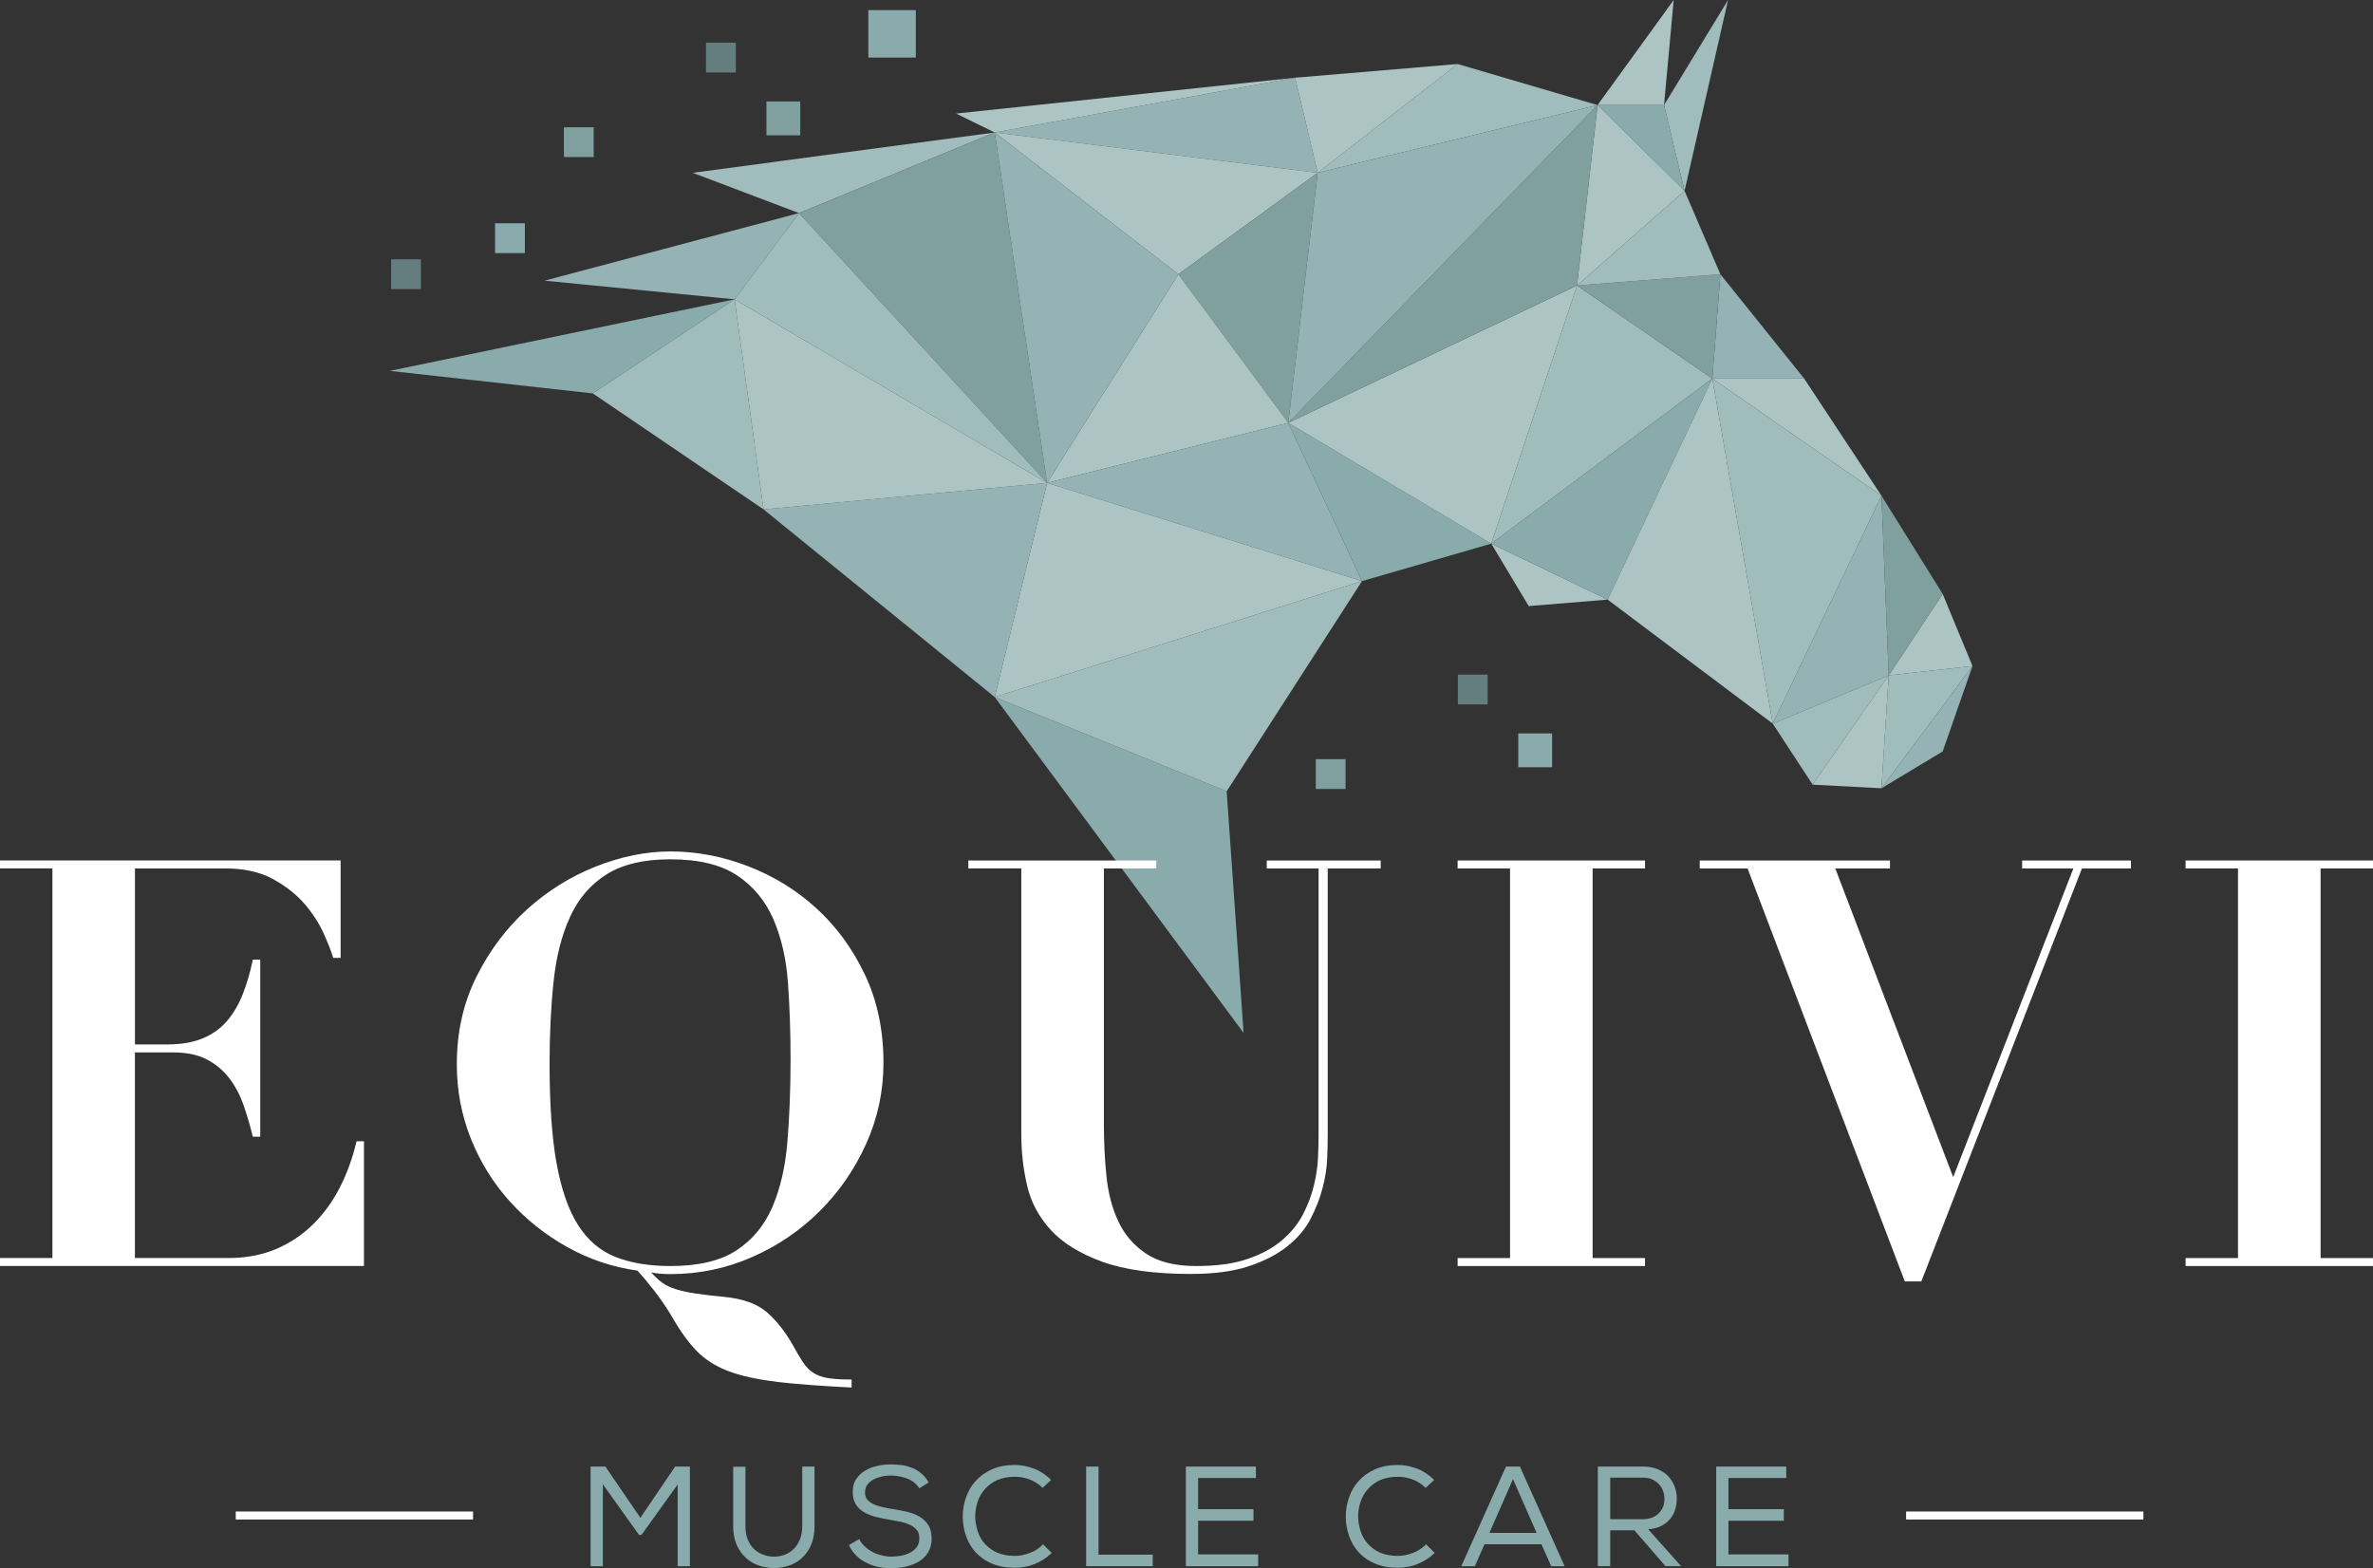
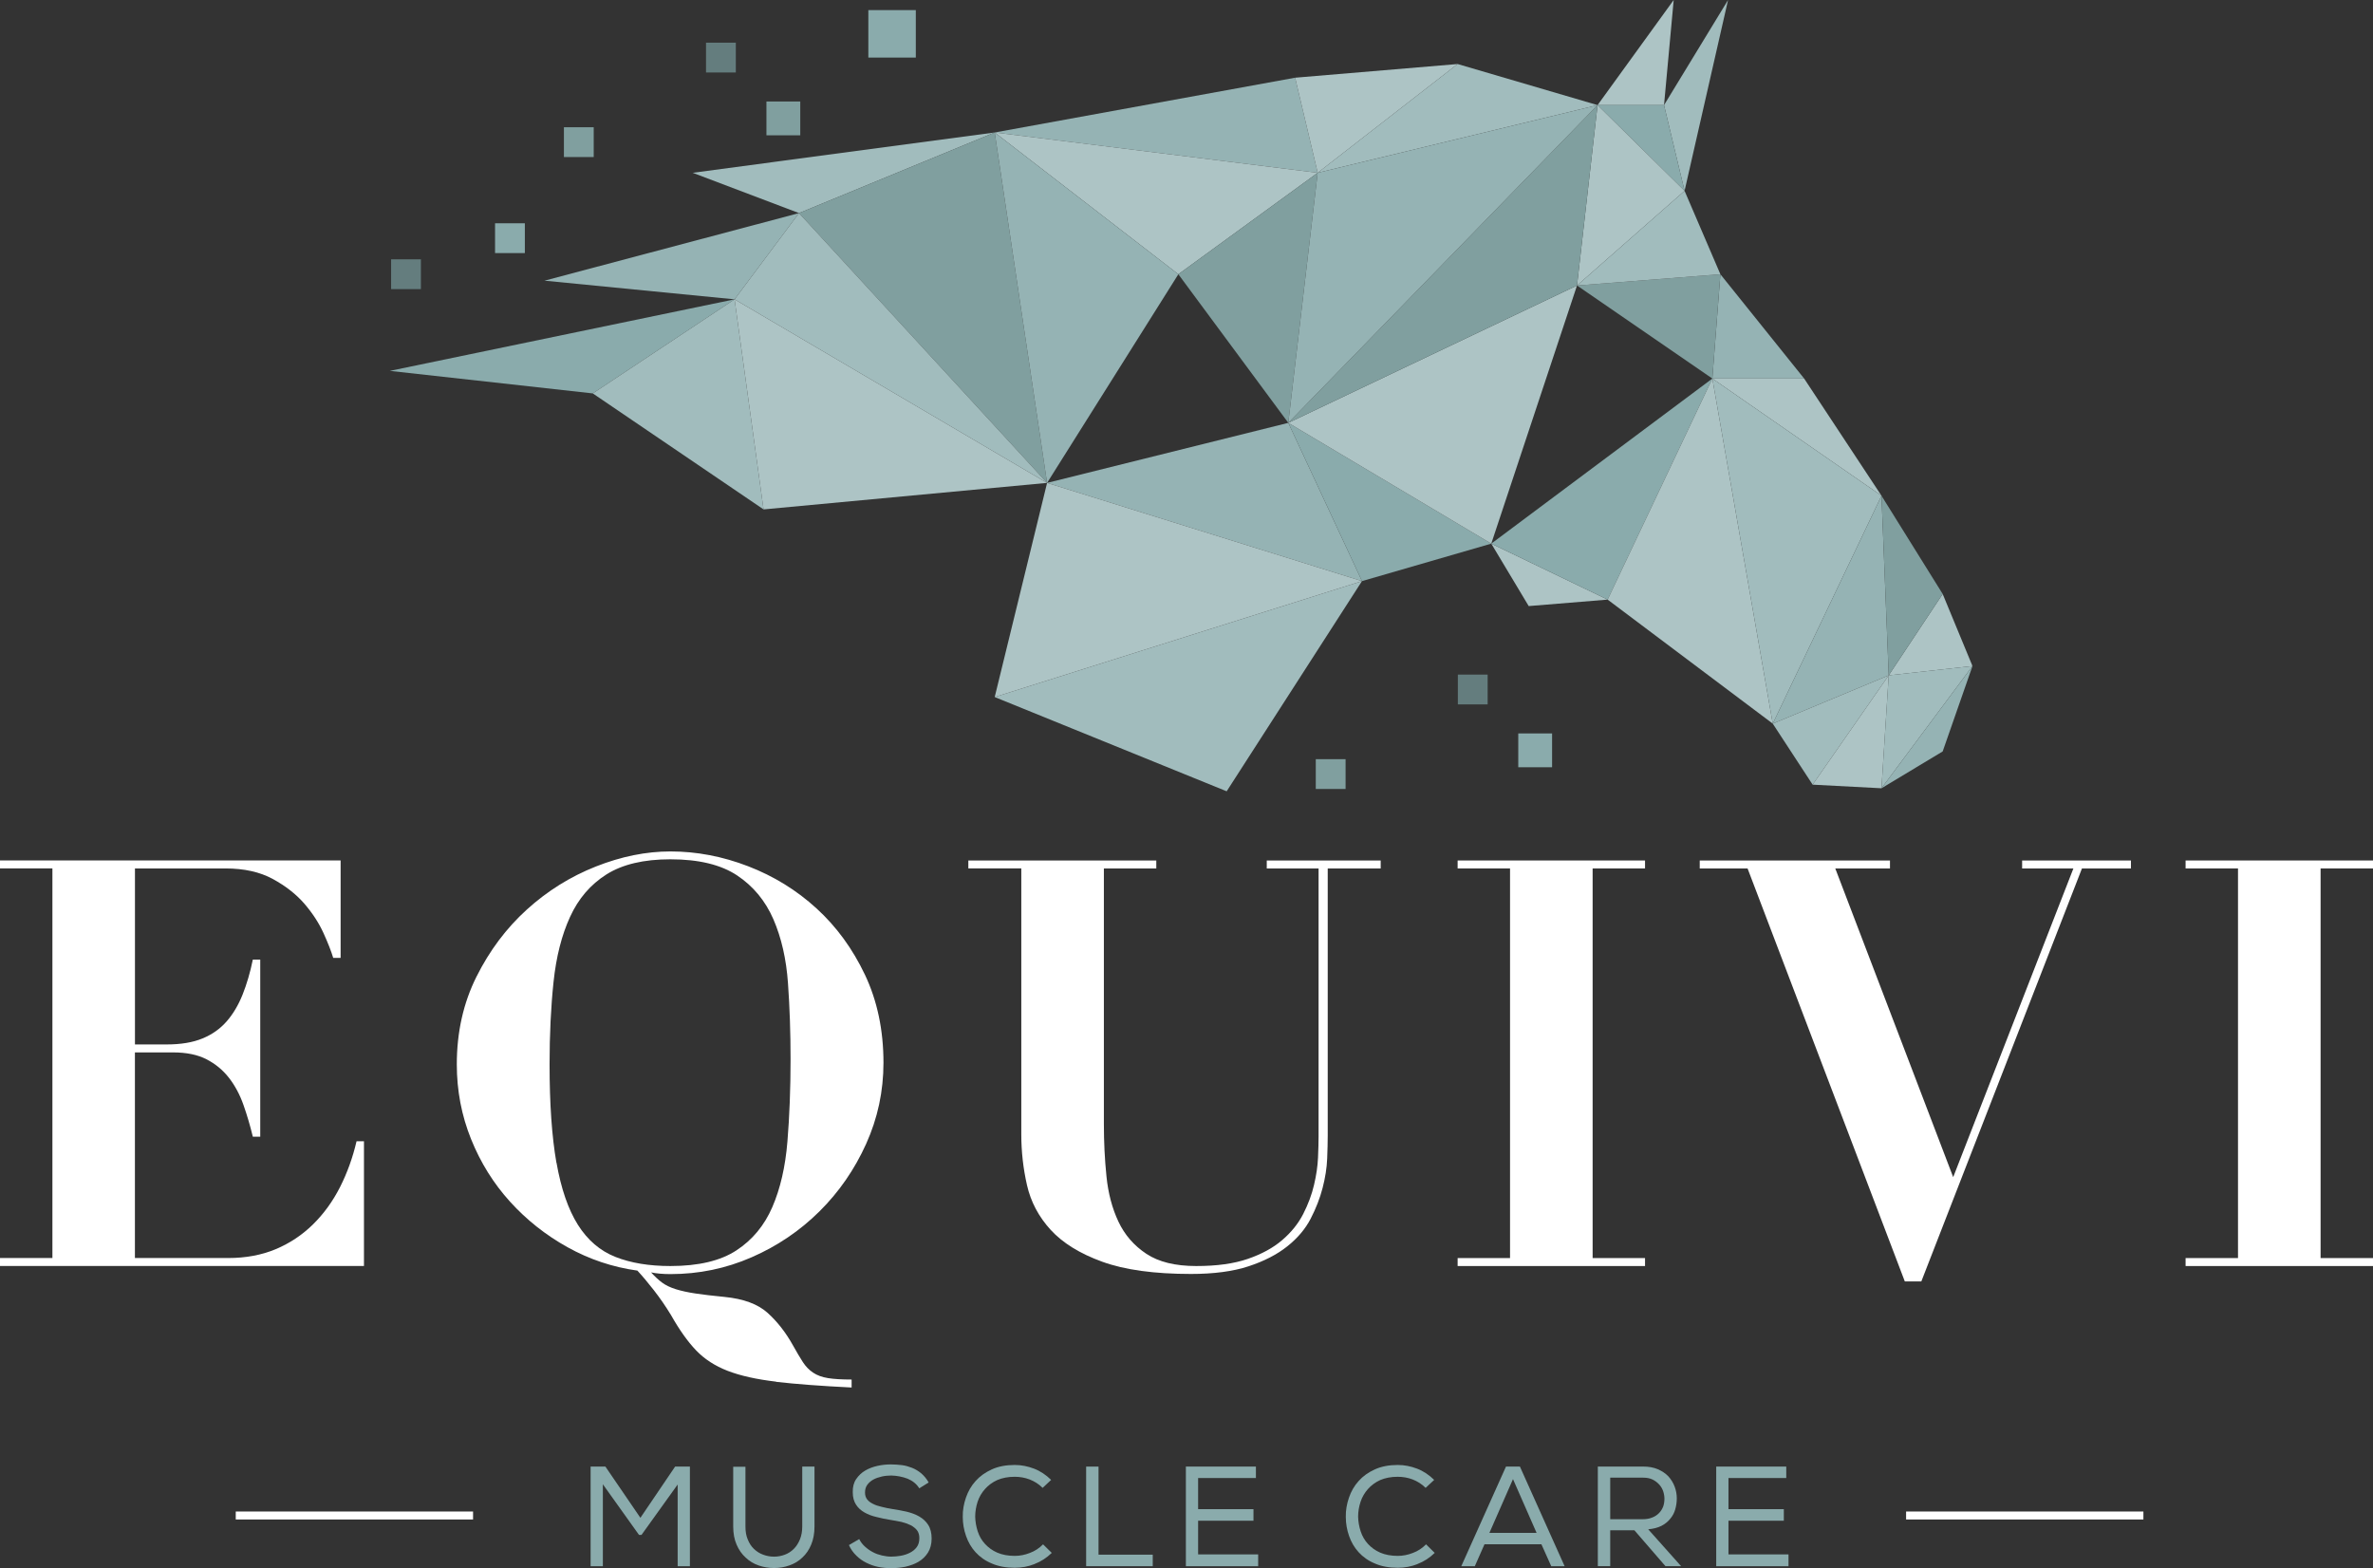
<svg xmlns="http://www.w3.org/2000/svg" viewBox="0 0 643.38 425.2" data-sanitized-data-name="Laag 2" data-name="Laag 2" id="Laag_2">
  <rect x="0" y="0" width="643.38" height="425.2" fill="#333333" stroke="none" />
  <g id="Logo">
    <g>
      <g>
        <g>
-           <polygon stroke-width="0" fill="#8aabac" points="337.17 280.06 269.69 189 332.58 214.55 337.17 280.06" />
          <polygon stroke-width="0" fill="#a1bcbd" points="369.27 157.56 332.58 214.55 269.69 189 369.27 157.56" />
          <polygon stroke-width="0" fill="#8aabac" points="105.69 100.56 160.72 106.67 199.16 81.16 105.69 100.56" />
          <polygon stroke-width="0" fill="#a1bcbd" points="160.72 106.67 207.02 138.12 199.16 81.16 160.72 106.67" />
          <polygon stroke-width="0" fill="#95b3b4" points="147.62 76.1 199.16 81.16 216.63 57.78 147.62 76.1" />
          <polygon stroke-width="0" fill="#a1bcbd" points="269.69 35.92 216.63 57.78 187.8 46.85 269.69 35.92" />
          <polygon stroke-width="0" fill="#95b3b4" points="351.14 21.07 269.69 35.92 357.26 46.85 351.14 21.07" />
          <polygon stroke-width="0" fill="#809f9f" points="269.69 35.92 283.89 130.93 216.63 57.78 269.69 35.92" />
          <polygon stroke-width="0" fill="#adc4c5" points="319.48 74.36 357.26 46.85 269.69 35.92 319.48 74.36" />
          <polygon stroke-width="0" fill="#809f9f" points="349.29 114.65 319.48 74.36 357.26 46.85 349.29 114.65" />
-           <polygon stroke-width="0" fill="#adc4c5" points="283.89 130.93 349.29 114.65 319.48 74.36 283.89 130.93" />
          <polygon stroke-width="0" fill="#95b3b4" points="283.89 130.93 369.27 157.56 349.29 114.65 283.89 130.93" />
-           <polygon stroke-width="0" fill="#adc4c5" points="269.69 35.92 259.21 30.79 351.14 21.07 269.69 35.92" />
          <polygon stroke-width="0" fill="#a1bcbd" points="357.26 46.85 433.14 28.5 395.2 17.36 357.26 46.85" />
          <polygon stroke-width="0" fill="#adc4c5" points="351.14 21.07 395.2 17.36 357.26 46.85 351.14 21.07" />
          <polygon stroke-width="0" fill="#adc4c5" points="433.14 28.5 453.78 0 451.16 28.5 433.14 28.5" />
          <polygon stroke-width="0" fill="#a1bcbd" points="451.16 28.5 468.52 0 456.73 51.75 451.16 28.5" />
          <polygon stroke-width="0" fill="#8aabac" points="349.29 114.65 404.32 147.4 369.27 157.56 349.29 114.65" />
          <polygon stroke-width="0" fill="#8aabac" points="433.14 28.5 451.16 28.5 456.73 51.75 433.14 28.5" />
          <polygon stroke-width="0" fill="#adc4c5" points="349.29 114.65 427.57 77.41 404.32 147.4 349.29 114.65" />
          <polygon stroke-width="0" fill="#adc4c5" points="404.32 147.4 414.47 164.33 435.87 162.58 404.32 147.4" />
          <polygon stroke-width="0" fill="#adc4c5" points="433.14 28.5 427.57 77.41 456.73 51.75 433.14 28.5" />
-           <polygon stroke-width="0" fill="#a1bcbd" points="404.32 147.4 464.26 102.64 427.57 77.41 404.32 147.4" />
          <polygon stroke-width="0" fill="#95b3b4" points="466.44 74.36 489.15 102.64 464.26 102.64 466.44 74.36" />
          <polygon stroke-width="0" fill="#8aabac" points="435.87 162.58 464.26 102.64 404.32 147.4 435.87 162.58" />
          <polygon stroke-width="0" fill="#adc4c5" points="435.87 162.58 480.64 196.21 464.26 102.64 435.87 162.58" />
          <polygon stroke-width="0" fill="#adc4c5" points="489.15 102.64 510.12 134.41 464.26 102.64 489.15 102.64" />
          <polygon stroke-width="0" fill="#a1bcbd" points="480.64 196.21 510.12 134.41 464.26 102.64 480.64 196.21" />
          <polygon stroke-width="0" fill="#95b3b4" points="480.64 196.21 512.08 183.11 510.12 134.41 480.64 196.21" />
          <polygon stroke-width="0" fill="#a1bcbd" points="480.64 196.21 491.45 212.75 512.08 183.11 480.64 196.21" />
          <polygon stroke-width="0" fill="#adc4c5" points="491.45 212.75 510.12 213.73 512.08 183.11 491.45 212.75" />
          <polygon stroke-width="0" fill="#adc4c5" points="526.71 161.05 534.79 180.59 512.08 183.11 526.71 161.05" />
          <polygon stroke-width="0" fill="#a1bcbd" points="510.12 213.73 534.79 180.59 512.08 183.11 510.12 213.73" />
          <polygon stroke-width="0" fill="#95b3b4" points="534.79 180.59 526.71 203.74 510.12 213.73 534.79 180.59" />
          <polygon stroke-width="0" fill="#809f9f" points="349.29 114.65 427.57 77.41 433.14 28.5 349.29 114.65" />
          <rect stroke-width="0" fill="#809f9f" height="9.17" width="9.17" y="27.52" x="207.8" />
          <rect stroke-width="0" fill="#809f9f" height="8.08" width="8.08" y="34.5" x="152.89" />
          <rect stroke-width="0" fill="#8aabac" height="8.08" width="8.08" y="60.54" x="134.22" />
          <rect stroke-width="0" fill="#647d7e" height="8.08" width="8.08" y="70.31" x="106.04" />
          <rect stroke-width="0" fill="#647d7e" height="8.08" width="8.08" y="11.57" x="191.42" />
          <rect stroke-width="0" fill="#8aabac" height="9.17" width="9.17" y="198.86" x="411.64" />
          <polygon stroke-width="0" fill="#adc4c5" points="283.89 130.93 269.69 189 369.27 157.56 283.89 130.93" />
          <polygon stroke-width="0" fill="#809f9f" points="510.12 134.41 526.71 161.05 512.08 183.11 510.12 134.41" />
          <rect stroke-width="0" fill="#809f9f" height="8.08" width="8.08" y="205.84" x="356.74" />
-           <polygon stroke-width="0" fill="#95b3b4" points="207.02 138.12 269.69 189 283.89 130.93 207.02 138.12" />
          <polygon stroke-width="0" fill="#a1bcbd" points="216.63 57.78 199.16 81.16 283.89 130.93 216.63 57.78" />
          <polygon stroke-width="0" fill="#adc4c5" points="207.02 138.12 199.16 81.16 283.89 130.93 207.02 138.12" />
          <polygon stroke-width="0" fill="#809f9f" points="466.44 74.36 464.26 102.64 427.57 77.41 466.44 74.36" />
          <polygon stroke-width="0" fill="#95b3b4" points="283.89 130.93 319.48 74.36 269.69 35.92 283.89 130.93" />
          <polygon stroke-width="0" fill="#95b3b4" points="349.29 114.65 433.14 28.5 357.26 46.85 349.29 114.65" />
          <polygon stroke-width="0" fill="#a1bcbd" points="456.73 51.75 466.44 74.36 427.57 77.41 456.73 51.75" />
          <rect stroke-width="0" fill="#8aabac" height="12.87" width="12.87" y="2.74" x="235.43" />
          <rect stroke-width="0" fill="#647d7e" height="8.08" width="8.08" y="182.91" x="395.26" />
        </g>
        <g>
          <g>
            <path stroke-width="0" fill="#fff" d="M92.35,233.31v26.41h-2.01c-.52-1.75-1.39-3.99-2.63-6.72-1.24-2.73-2.96-5.38-5.17-7.95-2.22-2.57-5.07-4.81-8.57-6.72-3.5-1.9-7.77-2.86-12.82-2.86h-24.56v47.72h8.65c3.81,0,7.03-.54,9.65-1.62,2.63-1.08,4.81-2.63,6.56-4.63,1.75-2.01,3.19-4.43,4.32-7.26,1.13-2.83,2.06-6,2.78-9.5h2.01v48.03h-2.01c-.72-2.98-1.57-5.87-2.55-8.65-.98-2.78-2.29-5.22-3.94-7.34-1.65-2.11-3.68-3.78-6.1-5.02-2.42-1.24-5.43-1.85-9.03-1.85h-10.35v55.75h25.33c4.73,0,9.01-.8,12.82-2.39,3.81-1.6,7.18-3.83,10.12-6.72,2.93-2.88,5.38-6.26,7.34-10.12,1.95-3.86,3.45-8,4.48-12.43h2.01v33.82H0v-2.16h14.21v-105.64H0v-2.16h92.35Z" />
            <path stroke-width="0" fill="#fff" d="M210.42,374.62c-5.3-.62-9.68-1.6-13.13-2.93-3.45-1.34-6.31-3.19-8.57-5.56-2.27-2.37-4.53-5.56-6.8-9.57-1.44-2.37-2.99-4.61-4.63-6.72-1.65-2.11-3.14-3.89-4.48-5.33-6.69-.93-13-3.04-18.92-6.33-5.92-3.29-11.12-7.41-15.6-12.35-4.48-4.94-8.01-10.6-10.58-16.99-2.57-6.38-3.86-13.13-3.86-20.23,0-8.75,1.78-16.68,5.33-23.78,3.55-7.1,8.11-13.18,13.67-18.22,5.56-5.04,11.79-8.93,18.69-11.66,6.9-2.73,13.64-4.09,20.23-4.09,7.1,0,14.13,1.34,21.08,4.02,6.95,2.68,13.13,6.49,18.53,11.43,5.41,4.94,9.78,10.94,13.13,17.99,3.34,7.05,5.02,15.01,5.02,23.86,0,7.72-1.57,15.06-4.71,22.01-3.14,6.95-7.36,13.05-12.66,18.3-5.3,5.25-11.43,9.4-18.38,12.43-6.95,3.04-14.29,4.56-22.01,4.56-1.96,0-3.71-.15-5.25-.46,1.03,1.13,2.03,2.06,3.01,2.78.98.72,2.21,1.31,3.71,1.78,1.49.46,3.27.85,5.33,1.16,2.06.31,4.68.62,7.88.93,5.15.51,9.03,1.95,11.66,4.32,2.63,2.37,4.92,5.3,6.87,8.8,1.03,1.85,1.93,3.37,2.7,4.56.77,1.18,1.7,2.14,2.78,2.86,1.08.72,2.42,1.21,4.02,1.47,1.59.26,3.73.39,6.41.39v2.16c-8.34-.41-15.16-.93-20.46-1.54ZM150.88,315.24c1.24,7.05,3.17,12.66,5.79,16.83,2.63,4.17,6.02,7.08,10.19,8.73,4.17,1.65,9.14,2.47,14.9,2.47,7.62,0,13.59-1.41,17.91-4.25,4.32-2.83,7.57-6.74,9.73-11.74,2.16-4.99,3.53-10.91,4.09-17.76.56-6.85.85-14.29.85-22.32,0-7.21-.23-14.08-.7-20.62-.46-6.54-1.78-12.3-3.94-17.3-2.16-4.99-5.43-8.96-9.81-11.89-4.38-2.93-10.42-4.4-18.15-4.4-7.21,0-12.97,1.37-17.3,4.09-4.32,2.73-7.62,6.56-9.88,11.51-2.27,4.94-3.76,10.81-4.48,17.61-.72,6.8-1.08,14.26-1.08,22.39,0,10.71.62,19.59,1.85,26.64Z" />
            <path stroke-width="0" fill="#fff" d="M313.5,233.31v2.16h-14.21v69.34c0,4.84.23,9.55.7,14.13.46,4.58,1.54,8.67,3.24,12.28,1.7,3.61,4.22,6.51,7.57,8.73,3.34,2.22,7.85,3.32,13.51,3.32s10.22-.64,13.98-1.93c3.76-1.29,6.87-2.98,9.34-5.1,2.47-2.11,4.37-4.48,5.71-7.1,1.34-2.63,2.32-5.25,2.93-7.88.62-2.63.98-5.1,1.08-7.41.1-2.32.15-4.25.15-5.79v-72.59h-14.05v-2.16h30.89v2.16h-14.36v72.43c0,1.65-.05,3.73-.15,6.25-.1,2.52-.52,5.17-1.24,7.95-.72,2.78-1.8,5.56-3.24,8.34-1.44,2.78-3.55,5.28-6.33,7.49-2.78,2.22-6.28,4.02-10.5,5.41-4.22,1.39-9.42,2.08-15.6,2.08-9.99,0-18.02-1.11-24.09-3.32-6.08-2.21-10.73-5.1-13.98-8.65-3.24-3.55-5.38-7.59-6.41-12.12-1.03-4.53-1.54-9.11-1.54-13.74v-72.12h-14.36v-2.16h50.96Z" />
            <path stroke-width="0" fill="#fff" d="M446.01,233.31v2.16h-14.21v105.64h14.21v2.16h-50.81v-2.16h14.21v-105.64h-14.21v-2.16h50.81Z" />
            <path stroke-width="0" fill="#fff" d="M512.42,233.31v2.16h-14.83l31.97,83.7,32.59-83.7h-13.9v-2.16h29.5v2.16h-13.28l-43.55,111.97h-4.48l-42.63-111.97h-12.97v-2.16h51.58Z" />
            <path stroke-width="0" fill="#fff" d="M643.38,233.31v2.16h-14.21v105.64h14.21v2.16h-50.81v-2.16h14.21v-105.64h-14.21v-2.16h50.81Z" />
          </g>
          <g>
            <rect stroke-width="0" fill="#fff" height="2.16" width="64.34" y="409.83" x="516.79" />
            <rect stroke-width="0" fill="#fff" height="2.16" width="64.34" y="409.83" x="63.92" />
          </g>
        </g>
      </g>
      <g>
        <path stroke-width="0" fill="#8aabac" d="M173.25,416.17l-9.8-13.73v22.22h-3.32v-27.01h4.01l9.49,13.89,9.41-13.89h4.01v27.01h-3.32v-22.15l-9.8,13.66h-.69Z" />
        <path stroke-width="0" fill="#8aabac" d="M220.83,413.89c0,1.89-.31,3.51-.89,4.9-.58,1.42-1.39,2.58-2.39,3.51-1,.96-2.16,1.66-3.47,2.12-1.35.5-2.74.73-4.21.73s-2.82-.23-4.17-.69c-1.35-.47-2.51-1.16-3.51-2.12-1.04-.93-1.85-2.08-2.47-3.51-.62-1.39-.93-3.05-.93-4.94v-16.2h3.32v16.2c0,1.35.19,2.51.62,3.51.42,1.04.96,1.89,1.7,2.59.73.69,1.54,1.2,2.47,1.54.93.35,1.93.54,2.97.54s2.01-.2,2.93-.54,1.74-.89,2.43-1.58c.69-.69,1.23-1.54,1.66-2.58.42-1.04.62-2.2.62-3.51v-16.21h3.28l.04.04v16.2Z" />
        <path stroke-width="0" fill="#8aabac" d="M246.04,400.92c-1.43-.54-2.89-.81-4.4-.85-.85,0-1.7.08-2.55.27-.85.19-1.62.46-2.28.81-.69.38-1.23.85-1.66,1.43s-.62,1.31-.62,2.12c0,.73.19,1.35.58,1.85.39.5.93.89,1.58,1.2.65.35,1.47.62,2.35.81.89.23,1.81.42,2.82.58,1.35.19,2.66.46,3.94.73,1.27.31,2.43.73,3.43,1.31s1.81,1.31,2.43,2.28c.62.96.93,2.2.93,3.7s-.35,2.78-1,3.82c-.66,1.04-1.51,1.85-2.55,2.47-1.04.62-2.24,1.04-3.55,1.35-1.31.27-2.62.39-3.9.39-1.2,0-2.39-.12-3.51-.35-1.12-.23-2.2-.62-3.2-1.12-1-.5-1.89-1.12-2.7-1.93-.81-.77-1.51-1.74-2.01-2.86l2.78-1.62c.42.81.96,1.51,1.62,2.08.65.58,1.35,1.08,2.12,1.47.77.42,1.58.69,2.43.89.85.19,1.7.31,2.51.31s1.7-.08,2.58-.23c.89-.16,1.74-.43,2.47-.81.73-.35,1.35-.85,1.85-1.5.5-.66.73-1.47.73-2.47,0-.85-.19-1.54-.62-2.12-.42-.54-1-1-1.73-1.39-.74-.35-1.54-.65-2.51-.89-.96-.19-1.93-.39-2.93-.54-1.31-.2-2.59-.47-3.78-.78-1.23-.27-2.32-.69-3.28-1.23-.96-.54-1.74-1.24-2.31-2.12-.58-.89-.89-2.01-.89-3.36-.04-1.43.27-2.63.93-3.59.66-.96,1.47-1.74,2.47-2.32,1-.58,2.12-1,3.36-1.27,1.23-.27,2.43-.38,3.59-.38,1,0,2.01.08,2.97.19.96.12,1.85.39,2.74.73.89.35,1.7.85,2.47,1.47.77.66,1.47,1.47,2.05,2.51l-2.55,1.58c-.73-1.2-1.81-2.04-3.2-2.63Z" />
        <path stroke-width="0" fill="#8aabac" d="M280.48,424.08c-1.74.69-3.51,1-5.37,1-2.39,0-4.47-.39-6.21-1.16-1.78-.73-3.24-1.78-4.4-3.05-1.16-1.27-2-2.74-2.58-4.4-.58-1.66-.89-3.36-.89-5.17-.04-1.78.27-3.51.85-5.21.58-1.7,1.43-3.2,2.62-4.52,1.16-1.31,2.63-2.35,4.4-3.16,1.77-.81,3.86-1.2,6.21-1.2,1.81,0,3.55.35,5.25,1,1.7.65,3.24,1.69,4.63,3.05l-2.31,2.16c-1.04-1.05-2.24-1.78-3.51-2.28-1.31-.5-2.66-.73-4.05-.73-1.81,0-3.39.31-4.74.89-1.35.62-2.43,1.43-3.32,2.43s-1.58,2.16-2.01,3.47c-.42,1.31-.65,2.66-.65,4.05.04,1.35.27,2.7.69,3.98s1.08,2.43,1.97,3.39,1.97,1.77,3.32,2.36c1.35.58,2.93.88,4.74.88,1.39,0,2.78-.27,4.13-.81,1.35-.5,2.51-1.27,3.55-2.32l2.36,2.32c-1.39,1.35-2.93,2.35-4.67,3.01Z" />
        <path stroke-width="0" fill="#8aabac" d="M312.54,421.53v3.13h-18.06v-27.01h3.36v23.88h14.7Z" />
        <path stroke-width="0" fill="#8aabac" d="M340.51,397.65v3.09h-15.67v8.45h15.01v3.13h-15.01v9.14h16.28v3.2h-19.6v-27.01h18.98Z" />
        <path stroke-width="0" fill="#8aabac" d="M384.33,424.08c-1.74.69-3.51,1-5.36,1-2.39,0-4.48-.39-6.21-1.16-1.78-.73-3.24-1.78-4.4-3.05-1.16-1.27-2.01-2.74-2.59-4.4-.58-1.66-.89-3.36-.89-5.17-.04-1.78.27-3.51.85-5.21.58-1.7,1.43-3.2,2.62-4.52,1.16-1.31,2.62-2.35,4.4-3.16s3.86-1.2,6.21-1.2c1.81,0,3.55.35,5.25,1,1.7.65,3.24,1.69,4.63,3.05l-2.32,2.16c-1.04-1.05-2.24-1.78-3.51-2.28-1.31-.5-2.66-.73-4.05-.73-1.81,0-3.39.31-4.75.89-1.35.62-2.43,1.43-3.32,2.43-.89,1-1.58,2.16-2.01,3.47-.43,1.31-.66,2.66-.66,4.05.04,1.35.27,2.7.7,3.98.42,1.27,1.08,2.43,1.97,3.39.89.96,1.97,1.77,3.32,2.36,1.35.58,2.93.88,4.75.88,1.39,0,2.78-.27,4.13-.81,1.35-.5,2.51-1.27,3.55-2.32l2.35,2.32c-1.39,1.35-2.93,2.35-4.67,3.01Z" />
        <path stroke-width="0" fill="#8aabac" d="M424.21,424.66h-3.63l-2.66-5.94h-15.44l-2.62,5.94h-3.67l12.12-27.01h3.78l12.12,27.01ZM403.8,415.63h12.81l-6.4-14.58-6.4,14.58Z" />
        <path stroke-width="0" fill="#8aabac" d="M436.57,414.93v9.72h-3.36v-27.01h12.27c1.51,0,2.85.23,4.01.73,1.12.5,2.08,1.12,2.85,1.93.73.81,1.31,1.74,1.7,2.78.39,1.04.58,2.08.58,3.2,0,1.04-.15,2.01-.42,2.97s-.73,1.81-1.35,2.54c-.62.78-1.43,1.43-2.39,1.93-1,.5-2.2.81-3.59.93l8.91,9.99h-4.24l-8.41-9.72h-6.56ZM447.95,411.46c.73-.27,1.35-.69,1.85-1.2s.85-1.08,1.12-1.74c.23-.66.35-1.39.35-2.16,0-.66-.12-1.35-.35-2.05-.23-.66-.58-1.27-1.08-1.81-.5-.54-1.08-1-1.81-1.35s-1.58-.5-2.55-.5h-8.91v11.27h8.76c1,0,1.89-.15,2.62-.46Z" />
        <path stroke-width="0" fill="#8aabac" d="M484.3,397.65v3.09h-15.67v8.45h15.01v3.13h-15.01v9.14h16.28v3.2h-19.6v-27.01h18.99Z" />
      </g>
    </g>
  </g>
</svg>